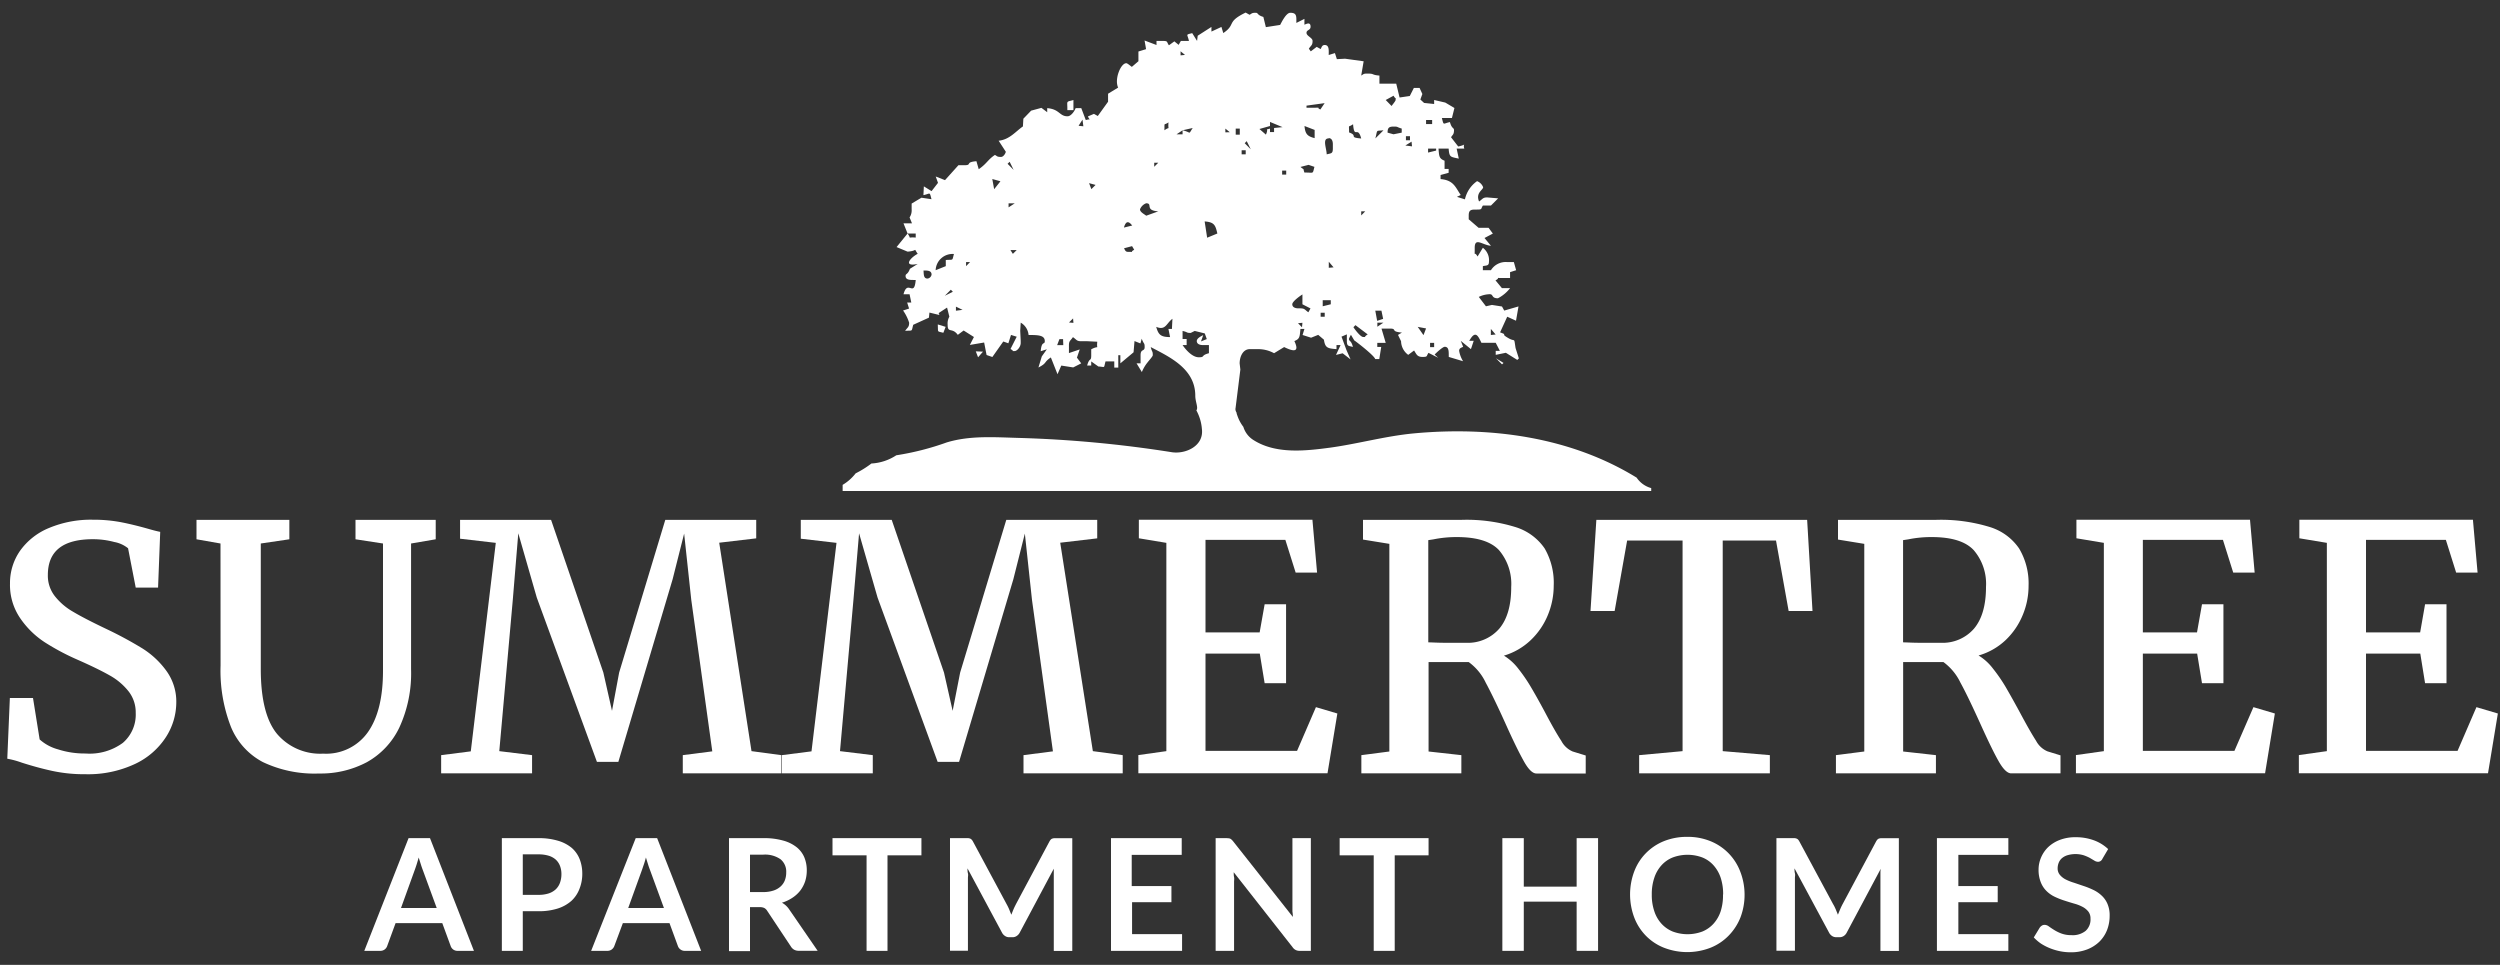
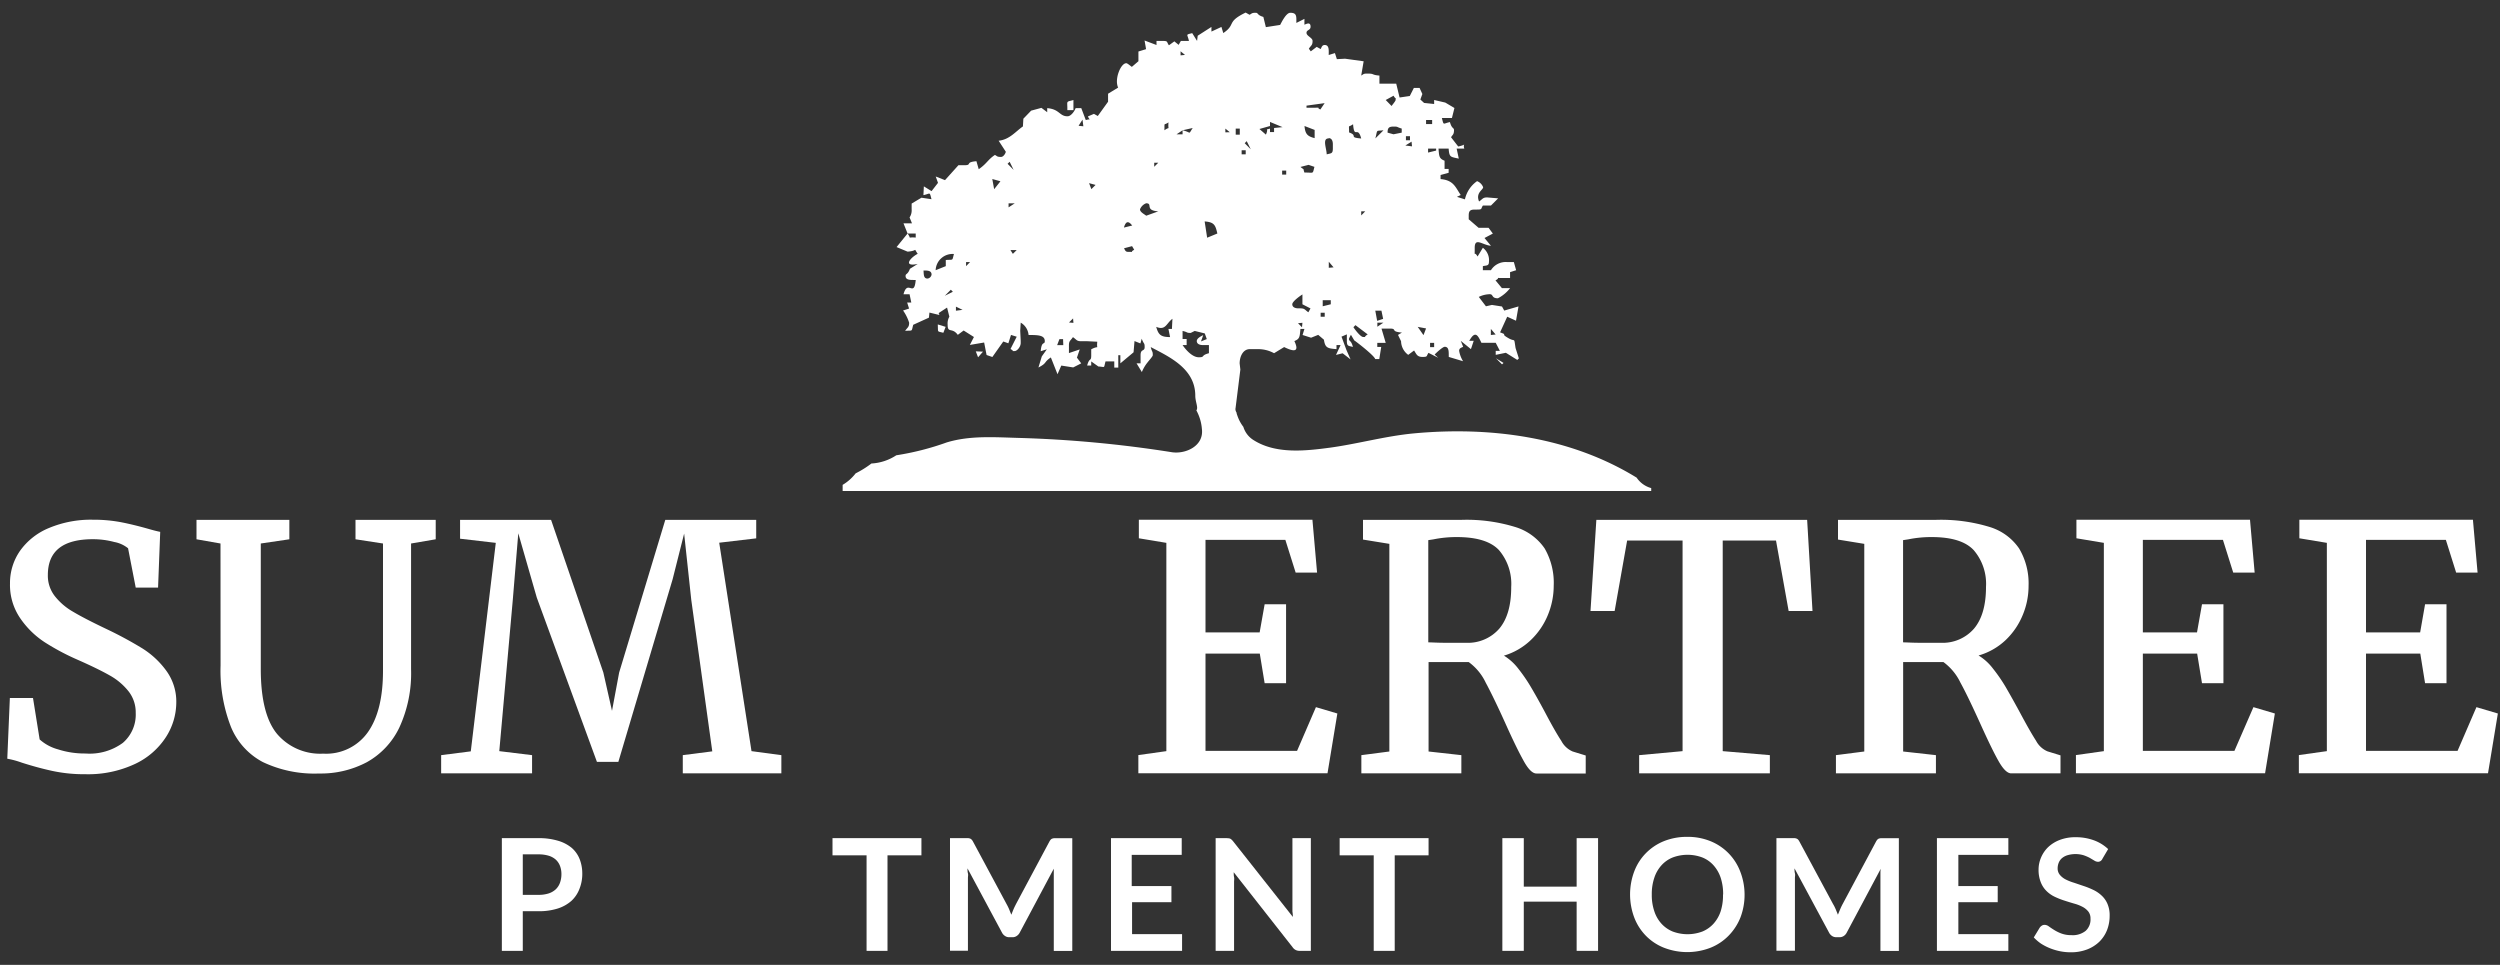
<svg xmlns="http://www.w3.org/2000/svg" id="Layer_2" data-name="Layer 2" viewBox="0 0 350 135.08">
  <rect x="0" y="0" width="350" height="135.08" fill="#333333" stroke="none" />
  <defs>
    <style>.cls-1,.cls-2{fill:#fff;}.cls-2{fill-rule:evenodd;}</style>
  </defs>
  <path class="cls-1" d="M1.38,97.72H4.62l.93,5.8a6.31,6.31,0,0,0,2.57,1.39,12.17,12.17,0,0,0,3.84.58A7.86,7.86,0,0,0,17.2,104,5.22,5.22,0,0,0,19,99.79a4.75,4.75,0,0,0-1-3,8.8,8.8,0,0,0-2.62-2.22c-1.11-.63-2.62-1.37-4.55-2.22A32.91,32.91,0,0,1,6.3,89.94a12.24,12.24,0,0,1-3.45-3.36A8.23,8.23,0,0,1,1.4,81.7a7.88,7.88,0,0,1,1.43-4.62,9.31,9.31,0,0,1,4.05-3.17A15.17,15.17,0,0,1,13,72.76a20.55,20.55,0,0,1,4,.36c1.21.24,2.47.55,3.77.92.69.2,1.24.34,1.66.42l-.3,7.8H19l-1.07-5.5A4.3,4.3,0,0,0,16,75.88,11.52,11.52,0,0,0,13,75.49q-6.3,0-6.3,5a4.64,4.64,0,0,0,1,3,8.82,8.82,0,0,0,2.54,2.16q1.59.95,4.68,2.42a53.93,53.93,0,0,1,5,2.7,12.06,12.06,0,0,1,3.36,3.13,7.33,7.33,0,0,1,1.4,4.48,9,9,0,0,1-1.44,4.8,10.4,10.4,0,0,1-4.31,3.76,15.48,15.48,0,0,1-7,1.45,21.15,21.15,0,0,1-4.6-.46c-1.38-.3-2.82-.69-4.31-1.17a12.17,12.17,0,0,0-2-.54Z" />
  <path class="cls-1" d="M30.87,76.09l-3.36-.59V72.78h13V75.5l-4,.59V93.65c0,4.22.76,7.26,2.28,9.1a7.93,7.93,0,0,0,6.46,2.76,7.15,7.15,0,0,0,6.25-3q2.12-3,2.12-8.6V76.09l-3.85-.59V72.78H61V75.5l-3.45.59V93.7a18.09,18.09,0,0,1-1.65,8.17,10.92,10.92,0,0,1-4.55,4.84,13.73,13.73,0,0,1-6.67,1.58,16.82,16.82,0,0,1-7.88-1.6,9.73,9.73,0,0,1-4.47-4.93,21.7,21.7,0,0,1-1.45-8.61Z" />
  <path class="cls-1" d="M65.91,105.19,69.41,76l-5-.58V72.78H77.15l7.32,21.38,1.21,5.36,1-5.36,6.46-21.38h12.73v2.59l-5.18.61,4.52,29.18,4.18.56v2.55H95.59v-2.55l4.13-.53L96.78,84l-1-9.3-1.61,6.39-7.6,25.57h-3l-8.42-23-2.59-9L71.79,84,69.9,105.16l4.59.56v2.55H61.76v-2.55Z" />
-   <path class="cls-1" d="M113.61,105.19,117.11,76l-5-.58V72.78h12.73l7.32,21.38,1.21,5.36,1.05-5.36,6.46-21.38h12.73v2.59l-5.18.61L153,105.16l4.18.56v2.55H143.29v-2.55l4.12-.53L144.48,84l-1-9.3-1.61,6.39-7.6,25.57h-3l-8.41-23-2.59-9L119.48,84l-1.88,21.16,4.59.56v2.55H109.46v-2.55Z" />
  <path class="cls-1" d="M163.29,105.16V76l-3.85-.64v-2.6h24.3l.65,7.4h-3l-1.44-4.58H168.77V88.54h7.58l.7-3.94h3V95.65h-3l-.68-4.15h-7.6v13.62h12.82L184.23,99l3,.89-1.38,8.37H159.37v-2.55Z" />
  <path class="cls-1" d="M194.51,105.21V76.14l-3.69-.6V72.78h13.76a23.17,23.17,0,0,1,7.55,1,7.68,7.68,0,0,1,4.12,3A9.61,9.61,0,0,1,217.52,82a10.76,10.76,0,0,1-.83,4.13,10.13,10.13,0,0,1-2.4,3.5,9.27,9.27,0,0,1-3.74,2.16,7.42,7.42,0,0,1,2,1.81,22.7,22.7,0,0,1,1.79,2.61c.55.93,1.22,2.12,2,3.58q1.39,2.64,2.25,3.94a3.21,3.21,0,0,0,1.59,1.48l1.82.56v2.52h-6.9c-.53,0-1.11-.56-1.73-1.66s-1.48-2.83-2.53-5.17S208.77,97,208,95.57a7.55,7.55,0,0,0-2.38-2.88H200v12.52l4.59.51v2.55h-14v-2.55ZM209.91,88q1.67-2,1.66-5.83a7.28,7.28,0,0,0-1.71-5.15c-1.14-1.22-3.11-1.83-5.89-1.83a16.18,16.18,0,0,0-3.29.32l-.72.11V89.93c.5,0,1.28.06,2.36.06h2.91A5.83,5.83,0,0,0,209.91,88Z" />
  <path class="cls-1" d="M235.56,105.16V75.67H227.8l-1.75,9.87h-3.38l.82-12.76H253l.75,12.76h-3.34l-1.77-9.87h-7.46v29.49l6.6.56v2.55h-18.3v-2.55Z" />
  <path class="cls-1" d="M261,105.21V76.14l-3.68-.6V72.78H271a23.28,23.28,0,0,1,7.56,1,7.69,7.69,0,0,1,4.11,3A9.52,9.52,0,0,1,284,82a10.58,10.58,0,0,1-.83,4.13,10.13,10.13,0,0,1-2.4,3.5A9.2,9.2,0,0,1,277,91.77a7.27,7.27,0,0,1,2,1.81,22.77,22.77,0,0,1,1.8,2.61c.54.93,1.21,2.12,2,3.58q1.41,2.64,2.25,3.94a3.23,3.23,0,0,0,1.6,1.48l1.82.56v2.52h-6.9c-.53,0-1.11-.56-1.74-1.66s-1.47-2.83-2.53-5.17-2.05-4.44-2.84-5.87a7.64,7.64,0,0,0-2.38-2.88h-5.64v12.52l4.59.51v2.55h-14v-2.55ZM276.37,88q1.67-2,1.67-5.83a7.24,7.24,0,0,0-1.72-5.15q-1.71-1.83-5.88-1.83a16.18,16.18,0,0,0-3.29.32l-.72.11V89.93c.49,0,1.28.06,2.35.06h2.92A5.81,5.81,0,0,0,276.37,88Z" />
  <path class="cls-1" d="M294.54,105.16V76l-3.84-.64v-2.6H315l.65,7.4h-3l-1.44-4.58H300V88.54h7.58l.7-3.94h3V95.65h-3l-.68-4.15H300v13.62h12.82L315.48,99l3,.89-1.37,8.37H290.63v-2.55Z" />
  <path class="cls-1" d="M325.76,105.16V76l-3.85-.64v-2.6h24.3l.65,7.4h-3l-1.44-4.58H331.24V88.54h7.58l.69-3.94h3V95.65h-3l-.67-4.15h-7.6v13.62h12.82L346.7,99l3,.89-1.38,8.37H321.84v-2.55Z" />
-   <path class="cls-1" d="M66.35,133.12H64.08a1,1,0,0,1-.63-.19,1,1,0,0,1-.35-.47l-1.18-3.22H55.38l-1.18,3.22a1,1,0,0,1-.34.46,1,1,0,0,1-.63.2H51l6.2-15.78h3Zm-10.21-6h5l-1.92-5.24c-.09-.24-.19-.51-.29-.83s-.21-.66-.31-1c-.11.37-.21.72-.3,1s-.2.6-.29.84Z" />
  <path class="cls-1" d="M73.19,127.57v5.55H70.26V117.34H75.4a9.27,9.27,0,0,1,2.74.37,5.37,5.37,0,0,1,1.91,1,4.09,4.09,0,0,1,1.11,1.59,5.59,5.59,0,0,1,.36,2,5.65,5.65,0,0,1-.38,2.1A4.44,4.44,0,0,1,80,126.12a5.34,5.34,0,0,1-1.91,1.07,8.62,8.62,0,0,1-2.68.38Zm0-2.29H75.4a4.57,4.57,0,0,0,1.41-.2,2.68,2.68,0,0,0,1-.58,2.39,2.39,0,0,0,.59-.92,3.53,3.53,0,0,0,.2-1.21,3.17,3.17,0,0,0-.2-1.14,2.32,2.32,0,0,0-.59-.88,2.63,2.63,0,0,0-1-.55,4.91,4.91,0,0,0-1.41-.19H73.19Z" />
-   <path class="cls-1" d="M98.16,133.12H95.89a1,1,0,0,1-.62-.19,1,1,0,0,1-.36-.47l-1.18-3.22H87.2L86,132.46a1.07,1.07,0,0,1-.35.46,1,1,0,0,1-.62.2H82.76L89,117.34h3Zm-10.21-6h5l-1.92-5.24c-.09-.24-.19-.51-.29-.83s-.21-.66-.31-1c-.1.37-.2.72-.3,1s-.2.6-.29.84Z" />
-   <path class="cls-1" d="M105,127v6.16h-2.94V117.34h4.81a9.75,9.75,0,0,1,2.77.34,5.22,5.22,0,0,1,1.89.93,3.65,3.65,0,0,1,1.08,1.43,4.78,4.78,0,0,1,.34,1.84,5,5,0,0,1-.23,1.51,4.68,4.68,0,0,1-.68,1.29,4.6,4.6,0,0,1-1.09,1,5.62,5.62,0,0,1-1.48.7,2.86,2.86,0,0,1,1,.91l4,5.82h-2.64a1.33,1.33,0,0,1-.65-.15,1.26,1.26,0,0,1-.45-.44l-3.32-5a1.11,1.11,0,0,0-.41-.4,1.44,1.44,0,0,0-.66-.12Zm0-2.11h1.83a4.57,4.57,0,0,0,1.45-.21,2.75,2.75,0,0,0,1-.57,2.3,2.3,0,0,0,.6-.87,3,3,0,0,0,.19-1.1,2.23,2.23,0,0,0-.79-1.84,3.78,3.78,0,0,0-2.42-.65H105Z" />
  <path class="cls-1" d="M129,117.34v2.41h-4.75v13.37h-2.93V119.75h-4.77v-2.41Z" />
  <path class="cls-1" d="M141.28,127.3c.1.25.2.51.31.76.1-.26.2-.52.31-.78s.23-.49.35-.73l4.67-8.74a1.46,1.46,0,0,1,.18-.26.49.49,0,0,1,.21-.14,1,1,0,0,1,.26-.06h2.55v15.78h-2.59V122.93c0-.19,0-.4,0-.62s0-.46,0-.69l-4.77,8.95a1.22,1.22,0,0,1-.43.47,1,1,0,0,1-.61.17h-.4a1,1,0,0,1-.61-.17,1.22,1.22,0,0,1-.43-.47l-4.83-9c0,.24,0,.47.06.7s0,.44,0,.64v10.19H133V117.34h2.55a1,1,0,0,1,.26.06.49.49,0,0,1,.21.14,1.09,1.09,0,0,1,.19.26l4.71,8.77A8,8,0,0,1,141.28,127.3Z" />
  <path class="cls-1" d="M165.44,117.34v2.34h-7v4.37H164v2.26h-5.51v4.47h7v2.34h-9.95V117.34Z" />
  <path class="cls-1" d="M172,117.36a.84.84,0,0,1,.24.06.7.7,0,0,1,.2.15,1.79,1.79,0,0,1,.22.24L181,128.37q0-.39-.06-.75c0-.25,0-.47,0-.68v-9.6h2.58v15.78H182a1.23,1.23,0,0,1-.58-.11,1.15,1.15,0,0,1-.45-.39l-8.25-10.51c0,.23,0,.47.05.69s0,.44,0,.63v9.69h-2.58V117.34h1.54Z" />
  <path class="cls-1" d="M200,117.34v2.41h-4.74v13.37h-2.94V119.75h-4.77v-2.41Z" />
  <path class="cls-1" d="M223.73,133.12h-3v-6.89h-7.4v6.89h-3V117.34h3v6.79h7.4v-6.79h3Z" />
  <path class="cls-1" d="M244.24,125.23a8.9,8.9,0,0,1-.58,3.22A7.73,7.73,0,0,1,242,131a7.33,7.33,0,0,1-2.52,1.68,9,9,0,0,1-6.53,0,7.28,7.28,0,0,1-2.53-1.68,7.42,7.42,0,0,1-1.63-2.56,9.2,9.2,0,0,1,0-6.43,7.33,7.33,0,0,1,1.63-2.56,7.44,7.44,0,0,1,2.53-1.69,8.61,8.61,0,0,1,3.27-.6,8.38,8.38,0,0,1,3.26.61,7.42,7.42,0,0,1,4.15,4.24A8.89,8.89,0,0,1,244.24,125.23Zm-3,0a7.36,7.36,0,0,0-.34-2.33,5,5,0,0,0-1-1.75,4.22,4.22,0,0,0-1.56-1.1,5.91,5.91,0,0,0-4.17,0,4.25,4.25,0,0,0-1.57,1.1,4.86,4.86,0,0,0-1,1.75,7.08,7.08,0,0,0-.35,2.33,7,7,0,0,0,.35,2.33,4.78,4.78,0,0,0,1,1.75,4.37,4.37,0,0,0,1.57,1.1,5.91,5.91,0,0,0,4.17,0,4.34,4.34,0,0,0,1.56-1.1,4.9,4.9,0,0,0,1-1.75A7.28,7.28,0,0,0,241.22,125.23Z" />
  <path class="cls-1" d="M257,127.3l.31.76c.1-.26.21-.52.32-.78s.22-.49.35-.73l4.67-8.74a1.46,1.46,0,0,1,.18-.26.52.52,0,0,1,.2-.14,1.1,1.1,0,0,1,.26-.06h2.55v15.78h-2.58V122.93c0-.19,0-.4,0-.62s0-.46.05-.69l-4.77,8.95a1.2,1.2,0,0,1-.42.47,1.06,1.06,0,0,1-.61.17h-.41a1.06,1.06,0,0,1-.61-.17,1.28,1.28,0,0,1-.42-.47l-4.84-9c0,.24,0,.47.06.7s0,.44,0,.64v10.19h-2.59V117.34h2.56a.92.92,0,0,1,.25.06.59.59,0,0,1,.22.14,1.46,1.46,0,0,1,.18.26l4.72,8.77C256.78,126.81,256.89,127.05,257,127.3Z" />
  <path class="cls-1" d="M281.17,117.34v2.34h-7v4.37h5.51v2.26h-5.51v4.47h7v2.34h-10V117.34Z" />
  <path class="cls-1" d="M294.35,120.21a.75.75,0,0,1-.28.34.64.64,0,0,1-.37.1,1,1,0,0,1-.5-.17l-.64-.38a6,6,0,0,0-.87-.37,4,4,0,0,0-2.24,0,2.2,2.2,0,0,0-.76.4,1.66,1.66,0,0,0-.46.63,2.11,2.11,0,0,0-.16.8,1.38,1.38,0,0,0,.32.93,2.57,2.57,0,0,0,.82.64,7.14,7.14,0,0,0,1.17.46l1.33.45a11,11,0,0,1,1.34.54,4.54,4.54,0,0,1,1.17.79,3.38,3.38,0,0,1,.82,1.16,4,4,0,0,1,.31,1.67,5.5,5.5,0,0,1-.36,2,4.71,4.71,0,0,1-1.07,1.63,5.11,5.11,0,0,1-1.72,1.09,6.24,6.24,0,0,1-2.32.4,7.38,7.38,0,0,1-1.49-.15,8.1,8.1,0,0,1-1.4-.42,7.48,7.48,0,0,1-1.26-.65,6.26,6.26,0,0,1-1-.86l.85-1.4a1.2,1.2,0,0,1,.29-.26.7.7,0,0,1,.38-.1,1,1,0,0,1,.59.22c.21.15.46.32.75.5a5.6,5.6,0,0,0,1,.49,3.91,3.91,0,0,0,1.4.23,2.88,2.88,0,0,0,2-.6,2.14,2.14,0,0,0,.68-1.71,1.56,1.56,0,0,0-.31-1,2.59,2.59,0,0,0-.82-.66,5.71,5.71,0,0,0-1.17-.45c-.44-.13-.88-.26-1.33-.41a10.77,10.77,0,0,1-1.33-.52,4.12,4.12,0,0,1-1.17-.8,3.49,3.49,0,0,1-.82-1.23,4.58,4.58,0,0,1-.32-1.81,4.25,4.25,0,0,1,.35-1.68,4.38,4.38,0,0,1,1-1.46,4.9,4.9,0,0,1,1.62-1,6,6,0,0,1,2.2-.38,7.33,7.33,0,0,1,2.57.43,5.81,5.81,0,0,1,2,1.23Z" />
  <path class="cls-2" d="M150.28,14c-1.14.3-.82.07-.85,1.42h.85Z" />
  <path class="cls-2" d="M132.39,45.76l-1.1-.34c.08,1.17-.19.92.78,1.17Z" />
  <polygon class="cls-2" points="136.61 49.19 136.93 50.02 137.62 49.23 136.61 49.19" />
  <path class="cls-1" d="M230.8,68.21a3.62,3.62,0,0,1-1.67-1.34c-9.25-5.69-20.4-7.19-31.14-6.2-4,.37-7.84,1.46-11.77,2-3.49.47-7.63.93-10.76-1.08a3.3,3.3,0,0,1-1.39-1.83,5.38,5.38,0,0,1-.83-1.55,2.43,2.43,0,0,1-.14-.49.76.76,0,0,1-.12-.6l.67-5.38-.1-.86c0-1,.5-2,1.41-2h1.14a4.58,4.58,0,0,1,2.27.57l1.41-.86c1.06.52,2.28.93,1.43-.84.77-.31.75-.6.85-1.7h.56l-.26.85,1.19.38,1-.4.8.68c.17,1.16.53,1.22,1.76,1.32v-.57h.57l-.64,1.38.93-.23,1.11.86L188.5,49l-.69-1.87.75-.32,0,.91c0,.78.22.68.85.85-.26-1-.56-.75-.56-1.14a5.84,5.84,0,0,1,.28-.56l.47.79c.3.19,2.8,2.12,2.93,2.61h.57l.27-1.7h-.55V48H194l-.59-2h1.16c1.11,0,0,.42,1.7.56l-.55.33.43.88a2.42,2.42,0,0,0,1,1.91l.82-.61c.33.49.41.9,1.17.9s.52-.09.85-.57l1.36.69-.5-.45c.17-.2,1.13-1.09,1.41-1.09.65,0,.55.79.57,1.42l2,.6a4,4,0,0,1-.55-1.45c0-.39.31-.43.56-.57l-.33-.83,1.42,1.16.39-1.17h-.63c.18-.26.47-.85.85-.85s.67.77.86,1.13h2l.58,1.13h-.58v.56l1.42-.29,1.6,1,.22-.21-.46-1.45c-.26-1.62,0-.8-1-1.39-1.26-.71.05-.37-1.17-.81l1-2.19,1.23.56.35-2-2,.58-.31-.57-1.41-.22-.84.19-1-1.31a3.6,3.6,0,0,1,1.54-.38c.54,0,.19.57,1.14.57a5.13,5.13,0,0,0,1.7-1.42h-1.14l-.9-1.09c.8-.41-.18-.33.9-.33h1.14V38.1l.85-.27-.32-1.14H211a2.43,2.43,0,0,0-2.27,1.14h-1.13v-.57c.42-.11.85,0,.85-.57a2.17,2.17,0,0,0-.85-2l-.74,1.22c-.48-.84-.4.15-.4-.94V34.7c0-1.54,1.09-.38,2.27-.29l-.9-1.09L209,32.7l-.6-.81-.53,0H207l-1.38-1.19,0-.51c0-.66.2-.85.85-.85h.29c.81,0,.52-.09.85-.57h1.13l1-1-1.53-.13c-.64,0-.63.23-1.14.57-.51-1.23.57-1.61.57-2a1.48,1.48,0,0,0-.85-.85,4.22,4.22,0,0,0-1.7,2.55l-1.12-.35.53-.26c-.75-1.11-1-2.07-2.82-2.23v-.57l1.13-.31v-.54h-.57V22.5c-.77-.31-.76-.6-.85-1.7h1.42c.1,1.25.24,1.14,1.42,1.41l-.3-1.41H205c-.28-.82.53-.58-.85-.29l-1-1.29c.18-.35.41-.34.41-1,0-.38-.31-.15-.57-1.13-1,.21-.84.54-1.13-.57h1.41l.35-1.4-1.28-.76L200.78,14v.56l-1.41-.15-.52-.48.28-.77-.39-.85-.8,0-.57,1.13-1.43.21-.47-1.94-.65,0h-1.7V10.58c-1.16-.09-.63-.28-1.7-.28-.55,0-.51.09-.85.28l.34-2-2.6-.36-1.15.06-.27-.85-.87.27c0-.61.1-1.4-.56-1.4-.38,0-.42.31-.57.57l-.55-.31-.83.63-.27-.37c.29-.47.52-.45.52-1.09,0-.45-.85-.68-.85-1.13s.57-.33.57-.86c0-.71-.57-.4-.86-.28V2.64l-1.13.57c0-.91.09-1.42-.85-1.42-.57,0-1.18,1.25-1.42,1.7l-2,.31-.35-1.43c-.92-.27-.69-.58-1.07-.58-.55,0-.51.09-.86.28l-.55-.31c-2.77,1.35-1.3,1.64-3.13,2.87L171,3.77l-1.4.65,0-.65L167.68,5l-.09.73-.68-1.09c-1,.25-.66.11-.46,1.09h-1.13l-.31.55-.6-.49-.76.55c-.36-.49-.09-.61-.88-.61h-.86v.57l-1.67-.63.21,1.21-1.07.33,0,1.36-.92.79c-.19-.12-.61-.51-.78-.51-.79,0-1.69,2.26-1.14,3.41l-1.41.86v1.12l-1.44,2-.54-.3-.84.36c.25.64.52.27-.3.51l-.63-1.67-.79,0c-.17.45-.65,1.14-1.14,1.14-1.14,0-1.1-1-2.84-1.14v.57l-.81-.61-1.44.39-1.09,1.13-.06,1.08c-1,.68-1.87,1.85-3.4,2l1,1.54c0,.14-.28.73-.67.73-.55,0-.5-.09-.85-.28-1,.66-1.11,1.2-2.27,2l-.32-1.12c-1.64.13-.56.56-1.67.56h-.85l-1.88,2.09L131,24.71l.32.89-.9,1.16-1.08-.67-.06,1.23c1-.21.84-.54,1.13.57L129,27.68l-1.37.82,0,.52v.29a1.78,1.78,0,0,1-.29,1.13l.34.83-1.19,0,.57,1.42h1.14v.57c-1.32-.11-.5.3-1.14-.57l-1.54,1.9,1.54.64c1.55-.11.75-.62,1.42.3-1.11.59-2.08,1.86,0,1.42l-1.09.68c-.31.86-.61.64-.61,1,0,.65.79.55,1.42.57-.22,2.54-1.13-.18-1.71,2h.85l.24,1.15H127l.27.85-.84.27a6.18,6.18,0,0,1,.85,1.71c0,.64-.22.63-.56,1.14,1.11-.09.86.17,1.13-.85l2.2-1,.07-.71,1.4.34-.11-.27,1.18-.77.32,1.28a1.9,1.9,0,0,0-.24,1.12c0,1.25.62.32,1.42,1.42l.82-.61,1.44.91-.57,1.11,2-.34.34,1.75.81.28,1.53-2.17.71.25.37-1.17.8.25-.87,1.72c.71.39-.06.29.58.29.34,0,.85-.59.85-1.14v-.28l-.07-1.42.07-1.14A2.21,2.21,0,0,1,144,46.9c1.25,0,2.27,0,2.27.85,0,.58-.44-.11-.57,1.42l.86-.27-.71,1-.47,1.55c1.27-.65.69-.71,1.74-1.41l.93,2.35.53-1.21,1.67.26,1.12-.57-.6-.8.39-1.15-1.51.51,0-1.1c0-.63.22-.62.56-1.13.51.34.5.57,1.14.57h.85l1.42.07c-.15,1.28.39.41-.85,1.06v.85c0,.93-.25.22-.57,1.42h.57v-.57l1,.71c1,.05.72.32,1-.71H156v.86h.56V49.73h.29v1.14l1.85-1.55.13-1.57.83.33.18-.66c.32.85.41.53.41,1.18s-.57.19-.57,1.13v1.14h-.56l.74,1.22a5.33,5.33,0,0,1,.81-1.37c.21-.28.72-.82.72-1,0-.6-.1-.37-.29-1.13,2.58,1.36,6.24,3,6.24,6.81,0,.87.46,1.68.15,2.05a6.52,6.52,0,0,1,.78,2.65c.27,2.37-2.33,3.5-4.21,3.21a166.66,166.66,0,0,0-21.38-2c-3.42-.09-6.83-.37-10.14.63a37.91,37.91,0,0,1-7.06,1.8A7,7,0,0,1,122,64.89a14.07,14.07,0,0,1-2.21,1.38,6.45,6.45,0,0,1-1.82,1.61v.86h113.2v-.41A3.4,3.4,0,0,1,230.8,68.21ZM208.72,46.05l.67.78-.67.07Zm-7.94,2.55h-.57V48h.57Zm.28-27.8v.28l-1.13.28V20.8Zm-1.41-4h.85v.57h-.85Zm0,29.18-.36.94-.81-1.16Zm-6.82-.24v-.57h.85Zm4-26.67h.57v.57h-.57Zm.79.76.06.66-.93-.12ZM196.24,18v.57l-1.15.23-.83-.23c0-.66.18-.85.85-.85S195.48,17.78,196.24,18ZM195.1,13.4c.4.72.29-.05.29.59,0,.15-.41.62-.57.85L194,14Zm-1.41,4.84-1.14,1.14C192.89,18.07,192.57,18.37,193.69,18.24Zm-.29,25.25.24,1.15-.84.28-.26-1.43Zm-1.92,3.33c-.76.47,0,.36-.63.36-.39,0-1.21-1.11-1.37-1.37l.28-.29Zm-.35-17.23-.56.57v-.57Zm-1.7-12.2c.18,2.18.64.12,1.14,2-1.85-.16-.37-.37-1.7-.85C188.87,17.29,188.71,17.92,189.43,17.39Zm-7.15,28.43-.56-.57.62-.06Zm3.18-1.48h-.57v-.56h.57Zm.57-25c.4,0,.57.38.57.85v.57c0,.78-.22.68-.86.85C185.72,20.76,185.09,19.38,186,19.38Zm.67,18.09-.67.06v-.85Zm-.39,4.6v.57l-1.13.28v-.85Zm-.86-27.59-.6.89c-.7-.33.28-.25-.81-.25h-1.13v-.29Zm-1.4,3.75v1.15c-1-.26-1.32-.56-1.42-1.7Zm-.85,4.89.82.28c-.28,1.09-.05.77-1.4.8a2.74,2.74,0,0,1-.13-.48,2.38,2.38,0,0,1-.42-.31Zm-.86,18.1v1.42l1.13.58-.3.54c-.49-.33-.48-.55-1.11-.55h-.29c-.46,0-.85-.17-.85-.57S182,41.43,182.34,41.22Zm-2.27-16.74h-.57v-.56h.57Zm-2.27-6.8v-.57l1.76.73-1.19.12v.57h-.57V18a2.25,2.25,0,0,1-.44.11c.06.08.07.28-.13.74l-.91-.79Zm-3.26,2.12.57,1.14-.85-.85Zm-.71,1.28h.57v.57h-.57ZM173,18h.57v.85H173ZM129.86,39c-.58,0-.52-.58-.57-1.13.55,0,1.13,0,1.13.57A.66.66,0,0,1,129.86,39Zm2.41,2.41.85-.85.28.29Zm.14-5v.85l-1.42.57a2.37,2.37,0,0,1,2.56-2.27C133.27,36.57,133.52,36.31,132.41,36.4Zm1.42,7.09v-.57l.93.45Zm1.42-6.24v-.57h.56Zm3.93-10.77-.26-1.43,1.14.32Zm1.88-3.56.29-.28.56,1.14Zm.14,5.54h.86l-.86.56Zm.6,7.07-.34-.53.88,0Zm7.06,12.78H148l.32-.84.51,0Zm.8-3.17.57-.57.05.62ZM151,17.61l.55-.86.12.93Zm1.79,8.87-.32-.84.91.25Zm5.69,5.1-1.13.28C157.64,30.82,158.07,31,158.51,31.58Zm-.57,3.68c-.38,0-.42-.31-.55-.5l1.13-.3.3.51C158.05,35.35,159,35.26,157.94,35.26Zm5.68-18.15c-.11,1.32.3.49-.57,1.13C163.05,17,162.89,17.64,163.62,17.11Zm-2,5.67h.57l-.57.57Zm-1.12,7.42c-.27-.22-.87-.5-.87-.89a1.47,1.47,0,0,1,.86-.85c1,0-.26,1,1.7,1.13Zm3.6,15.85h-.49l.23,1.14c-1.3,0-1.64-.33-1.94-1.43,1.33.55,1.41-.5,2.27-1.13Zm1.21-38.87.62.51-.62.06Zm-.57,11.63.85-.57,1.42-.32c-.67,1-.12.62-1.42.32v.57Zm4.54,30.64c-1.2.32-.5.57-1.42.57s-1.85-1.08-2.27-1.71h.57v-.85h-.57V46.33c.81.19.49.28,1.14.28,0,0,.56-.28.56-.28l1.41.35.28.79-.81.33.31-.88c-.31.15-.9.44-.9.83s.39.56.85.56h.85ZM169,33.28,168.65,31c1.37.1,1.51.54,1.78,1.69Zm2.55-14.75V18l.62.51Z" />
  <polygon class="cls-2" points="204.11 45.88 204.97 46.43 204.11 45.88 204.11 45.88" />
  <polygon class="cls-2" points="209.43 50.16 210.28 51.01 210.49 50.81 209.43 50.16" />
</svg>